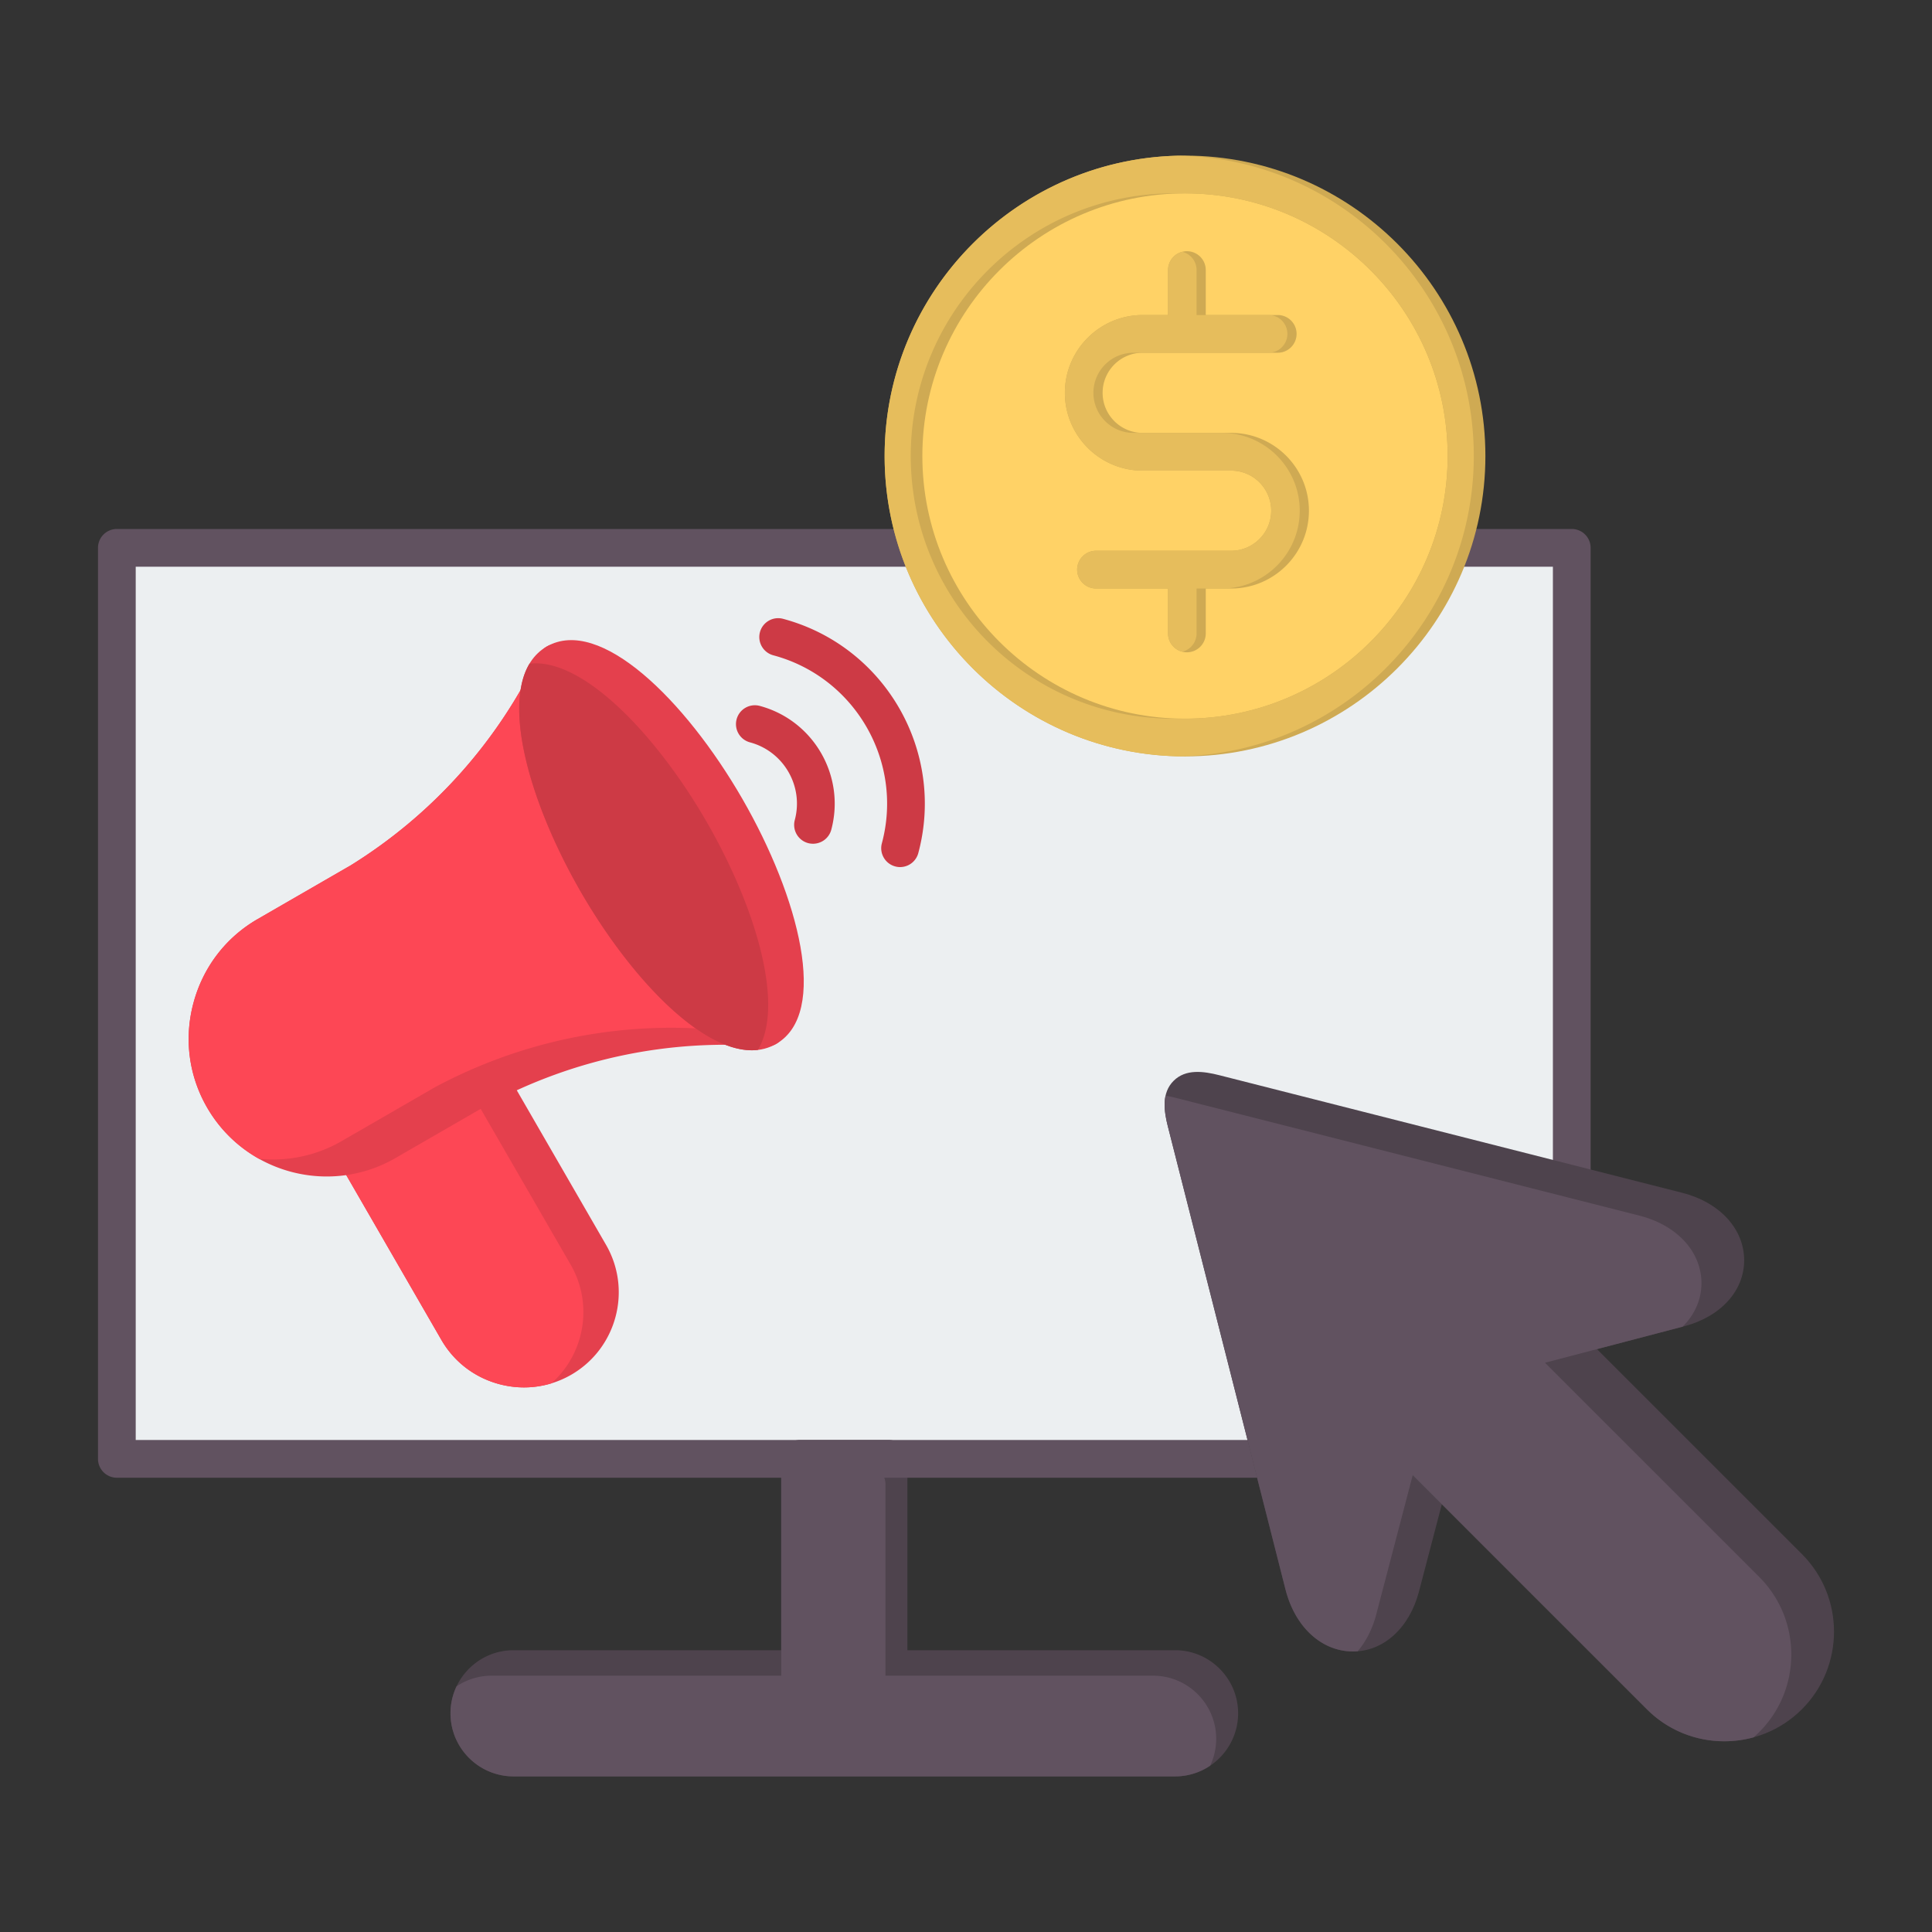
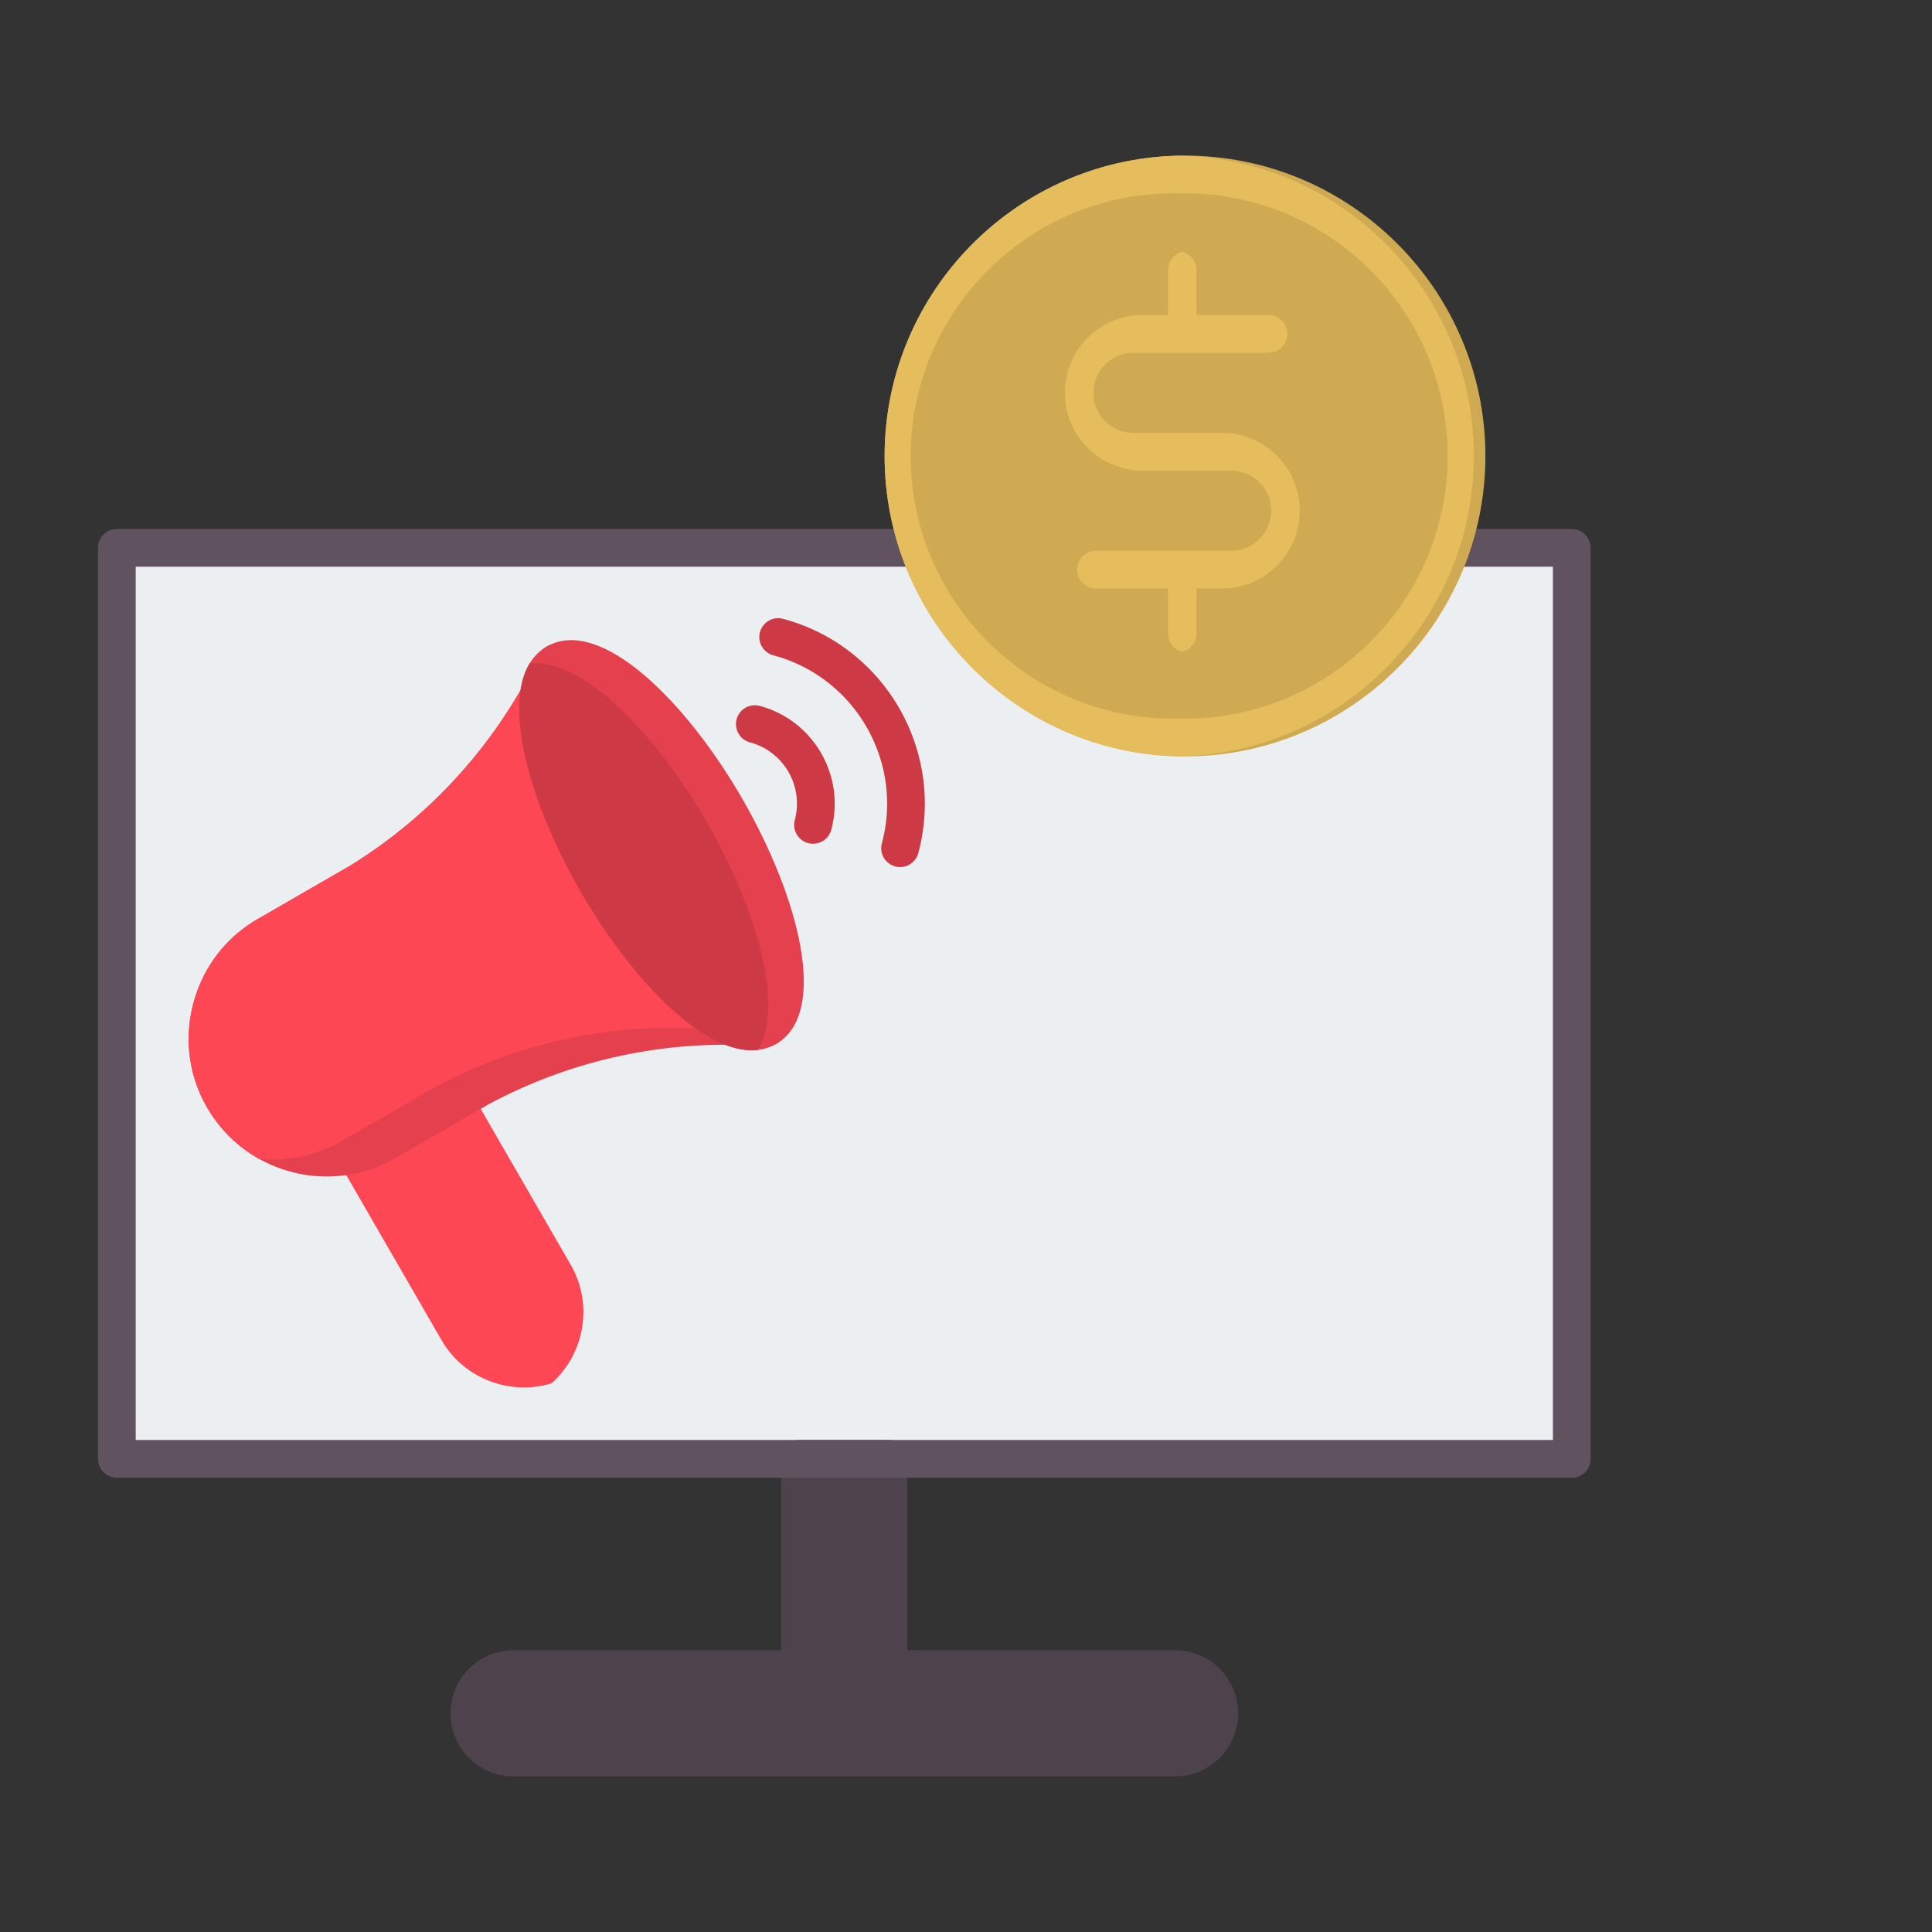
<svg xmlns="http://www.w3.org/2000/svg" version="1.1" width="512" height="512" x="0" y="0" viewBox="0 0 512 512" style="enable-background:new 0 0 512 512" xml:space="preserve" class="">
  <rect x="0" y="0" width="512" height="512" fill="#333333" stroke="none" />
  <g>
    <g fill-rule="evenodd" clip-rule="evenodd">
      <path fill="#eceff1" d="M30.968 145.184h385.56v241.424H30.968z" opacity="1" data-original="#eceff1" />
      <path fill="#4e434d" d="M311.405 470.763H136.097c-9.212 0-16.71-7.499-16.71-16.719s7.498-16.719 16.71-16.719h70.93v-50.716a5.003 5.003 0 0 1 4.999-4.999h23.439a5.005 5.005 0 0 1 5.008 4.999v50.716h70.93c9.211 0 16.71 7.499 16.71 16.719.002 9.22-7.497 16.719-16.708 16.719z" opacity="1" data-original="#4e434d" />
-       <path fill="#615260" d="M311.405 470.763H136.097c-9.212 0-16.71-7.499-16.71-16.719 0-2.551.575-4.97 1.6-7.135a16.606 16.606 0 0 1 9.297-2.834h76.743V388.36h22.626a5.005 5.005 0 0 1 5.008 4.999v50.716h70.93c9.212 0 16.71 7.499 16.71 16.719 0 2.551-.575 4.97-1.6 7.135a16.6 16.6 0 0 1-9.296 2.834z" opacity="1" data-original="#615260" />
      <path fill="#615260" d="M35.967 381.61h375.567V150.185H35.967zm380.558 10.007H30.968a5.005 5.005 0 0 1-4.999-5.008V145.186a4.998 4.998 0 0 1 4.999-4.999h385.556a4.994 4.994 0 0 1 5.008 4.999v241.423a5.001 5.001 0 0 1-5.007 5.008z" opacity="1" data-original="#615260" />
-       <path fill="#4e434d" d="M456.971 461.455c-7.437.009-14.892-2.823-20.547-8.495l-54.325-54.317-6.057 23.134c-2.534 9.649-9.378 15.88-17.462 15.88h-.052c-8.329-.035-15.338-6.494-17.864-16.466l-31.156-122.634c-1.058-4.186-1.722-8.906 1.503-12.122 3.207-3.216 7.927-2.56 12.122-1.494l122.625 31.148c9.972 2.534 16.43 9.544 16.465 17.864.026 8.101-6.205 14.98-15.871 17.514l-23.142 6.065 54.325 54.317c11.327 11.335 11.327 29.776 0 41.111-5.671 5.663-13.117 8.495-20.564 8.495z" opacity="1" data-original="#4e434d" />
-       <path fill="#615260" d="M456.971 461.455c-7.437.009-14.892-2.823-20.547-8.495l-62.038-62.028-9.662 36.904c-1.016 3.867-2.724 7.184-4.927 9.772-.402.032-.809.049-1.218.049h-.052c-8.329-.035-15.338-6.494-17.864-16.466l-31.156-122.634c-.679-2.688-1.195-5.594-.625-8.182.989.159 1.975.382 2.933.625l122.625 31.148c9.972 2.534 16.431 9.544 16.465 17.864.014 4.379-1.801 8.4-4.997 11.571l-36.467 9.557 56.776 56.767c11.327 11.335 11.327 29.776 0 41.111-.486.485-.985.949-1.495 1.392a29.252 29.252 0 0 1-7.751 1.045z" opacity="1" data-original="#615260" />
      <path fill="#ffd266" d="M314.035 46.236c41.207 0 74.619 33.411 74.619 74.61 0 41.207-33.411 74.61-74.619 74.61-41.207 0-74.61-33.403-74.61-74.61 0-41.198 33.403-74.61 74.61-74.61z" opacity="1" data-original="#ffd266" />
-       <path fill="#cfaa53" d="M314.035 51.244c-38.375 0-69.602 31.227-69.602 69.602 0 38.384 31.227 69.611 69.602 69.611 38.385 0 69.611-31.227 69.611-69.611 0-38.375-31.226-69.602-69.611-69.602zm0 149.211c-43.899 0-79.6-35.71-79.6-79.609 0-43.89 35.701-79.609 79.6-79.609 43.908 0 79.609 35.719 79.609 79.609 0 43.899-35.701 79.609-79.609 79.609z" opacity="1" data-original="#cfaa53" />
+       <path fill="#cfaa53" d="M314.035 51.244zm0 149.211c-43.899 0-79.6-35.71-79.6-79.609 0-43.89 35.701-79.609 79.6-79.609 43.908 0 79.609 35.719 79.609 79.609 0 43.899-35.701 79.609-79.609 79.609z" opacity="1" data-original="#cfaa53" />
      <path fill="#e6bd5c" d="M314.035 51.244c-.514 0-1.026.008-1.537.02a71.447 71.447 0 0 0-1.538-.02c-38.375 0-69.602 31.227-69.602 69.602 0 38.384 31.227 69.611 69.602 69.611.514 0 1.026-.008 1.538-.02.511.011 1.023.02 1.537.02 38.385 0 69.611-31.227 69.611-69.611 0-38.375-31.226-69.602-69.611-69.602zm-1.537-9.987c43.2.823 78.071 36.213 78.071 79.589 0 43.385-34.871 78.767-78.071 79.589-43.191-.823-78.063-36.204-78.063-79.589 0-43.376 34.871-78.766 78.063-79.589z" opacity="1" data-original="#e6bd5c" />
      <path fill="#cfaa53" d="M314.542 172.865a4.992 4.992 0 0 1-4.999-4.999v-11.903h-19.087a5.01 5.01 0 0 1-4.999-4.999c0-2.762 2.246-5.008 4.999-5.008h35.806c5.847 0 10.619-4.763 10.619-10.619 0-5.855-4.772-10.618-10.619-10.618h-23.439c-11.37 0-20.617-9.247-20.617-20.617s9.247-20.617 20.617-20.617h6.721V71.572a4.992 4.992 0 0 1 4.999-4.999 4.998 4.998 0 0 1 4.999 4.999v11.912h19.07a4.998 4.998 0 0 1 4.999 4.999 5.003 5.003 0 0 1-4.999 4.999h-35.788c-5.864 0-10.619 4.763-10.619 10.619s4.755 10.619 10.619 10.619h23.439c11.37 0 20.617 9.246 20.617 20.617 0 11.37-9.247 20.626-20.617 20.626h-6.721v11.903a5 5 0 0 1-5 4.999z" opacity="1" data-original="#cfaa53" />
      <path fill="#e6bd5c" d="M313.322 172.715a4.994 4.994 0 0 1-3.779-4.85v-11.903H290.455a5.01 5.01 0 0 1-4.999-4.999c0-2.762 2.246-5.008 4.999-5.008h35.807c5.847 0 10.619-4.763 10.619-10.619 0-5.855-4.772-10.618-10.619-10.618H302.822c-11.37 0-20.617-9.247-20.617-20.617s9.247-20.617 20.617-20.617h6.721V71.572a4.995 4.995 0 0 1 3.779-4.85 5 5 0 0 1 3.782 4.85v11.912h19.07a4.998 4.998 0 0 1 4.999 4.999 5.003 5.003 0 0 1-4.999 4.999h-35.789c-5.864 0-10.619 4.763-10.619 10.619s4.755 10.619 10.619 10.619H323.825c11.37 0 20.617 9.246 20.617 20.617 0 11.37-9.247 20.626-20.617 20.626h-6.721v11.903a5 5 0 0 1-3.782 4.849z" opacity="1" data-original="#e6bd5c" />
-       <path fill="#e4404d" d="M138.876 367.679c-2.194 0-4.405-.288-6.599-.874-6.511-1.748-11.947-5.908-15.303-11.711l-27.005-46.783c-.778-1.355-.883-3.006-.271-4.448s1.861-2.517 3.382-2.902a26.373 26.373 0 0 0 6.738-2.735l24.785-14.307c.044-.026.096-.053.131-.079.979-.516 1.958-1.023 2.936-1.521 2.368-1.206 5.253-.341 6.59 1.958l26.35 45.63c6.939 12.026 2.797 27.46-9.22 34.408a24.986 24.986 0 0 1-12.514 3.364z" opacity="1" data-original="#e4404d" />
      <path fill="#fd4755" d="M138.876 367.679c-2.194 0-4.405-.288-6.599-.874-6.511-1.748-11.947-5.908-15.303-11.711l-27.005-46.783a5.016 5.016 0 0 1-.286-4.412c.255-.137.509-.277.76-.423l6.945-4.009c.829-.371 1.64-.784 2.43-1.241l18.333-10.582.145-.074c2.368-1.206 5.253-.341 6.59 1.958l26.35 45.63c6.076 10.53 3.655 23.673-5.108 31.444a24.939 24.939 0 0 1-7.252 1.077z" opacity="1" data-original="#fd4755" />
      <path fill="#e4404d" d="M86.596 311.78c-12.637 0-24.943-6.563-31.716-18.274-4.859-8.425-6.153-18.266-3.61-27.722 2.534-9.456 8.574-17.348 16.99-22.207l24.716-14.272c21.691-13.477 38.952-32.765 49.912-55.794a5.008 5.008 0 0 1 4.308-2.849 5.05 5.05 0 0 1 4.536 2.5l55.794 96.651c.935 1.599.892 3.592-.096 5.165a5 5 0 0 1-4.632 2.316c-25.415-2.028-50.751 3.269-73.256 15.32l-24.724 14.272a36.277 36.277 0 0 1-18.222 4.894z" opacity="1" data-original="#e4404d" />
      <path fill="#fd4755" d="M68.641 307.091a36.412 36.412 0 0 1-13.761-13.585c-4.859-8.425-6.153-18.266-3.61-27.722 2.534-9.456 8.574-17.348 16.99-22.207l24.716-14.272c20.919-12.997 37.717-31.4 48.717-53.35l51.583 89.358c.935 1.599.892 3.592-.096 5.165a5 5 0 0 1-4.632 2.316c-25.415-2.028-50.751 3.269-73.255 15.32l-24.724 14.272a36.277 36.277 0 0 1-18.222 4.894c-1.241 0-2.477-.064-3.706-.189z" opacity="1" data-original="#fd4755" />
      <path fill="#e4404d" d="M199.232 278.334c-13.861 0-32.363-19.559-45.323-42.003-15.102-26.166-23.046-56.895-9.01-64.997 14.044-8.11 36.68 14.141 51.791 40.299 15.102 26.166 23.055 56.895 9.011 65.005-2.003 1.154-4.171 1.696-6.469 1.696z" opacity="1" data-original="#e4404d" />
      <g fill="#cd3a45">
        <path d="M199.232 278.334c-13.861 0-32.363-19.559-45.323-42.003-13.029-22.575-20.728-48.543-13.584-60.449 14.013-1.633 33.464 18.58 46.934 41.899 13.031 22.579 20.737 48.552 13.583 60.461-.529.062-1.066.092-1.61.092zM215.461 223.598c-.428 0-.865-.053-1.302-.166a5.005 5.005 0 0 1-3.531-6.127c2.395-8.949-2.936-18.178-11.877-20.573a5 5 0 0 1-3.54-6.126 5.009 5.009 0 0 1 6.118-3.539c14.28 3.828 22.784 18.554 18.965 32.834a5.006 5.006 0 0 1-4.833 3.697zm23.073 6.188a5.005 5.005 0 0 0 4.824-3.706c7.228-26.997-8.836-54.85-35.841-62.086-2.666-.717-5.41.874-6.126 3.54a5.013 5.013 0 0 0 3.539 6.126c21.666 5.803 34.583 28.159 28.771 49.833-.708 2.665.874 5.41 3.54 6.118.428.122.873.175 1.293.175z" fill="#cd3a45" opacity="1" data-original="#cd3a45" />
      </g>
    </g>
  </g>
</svg>